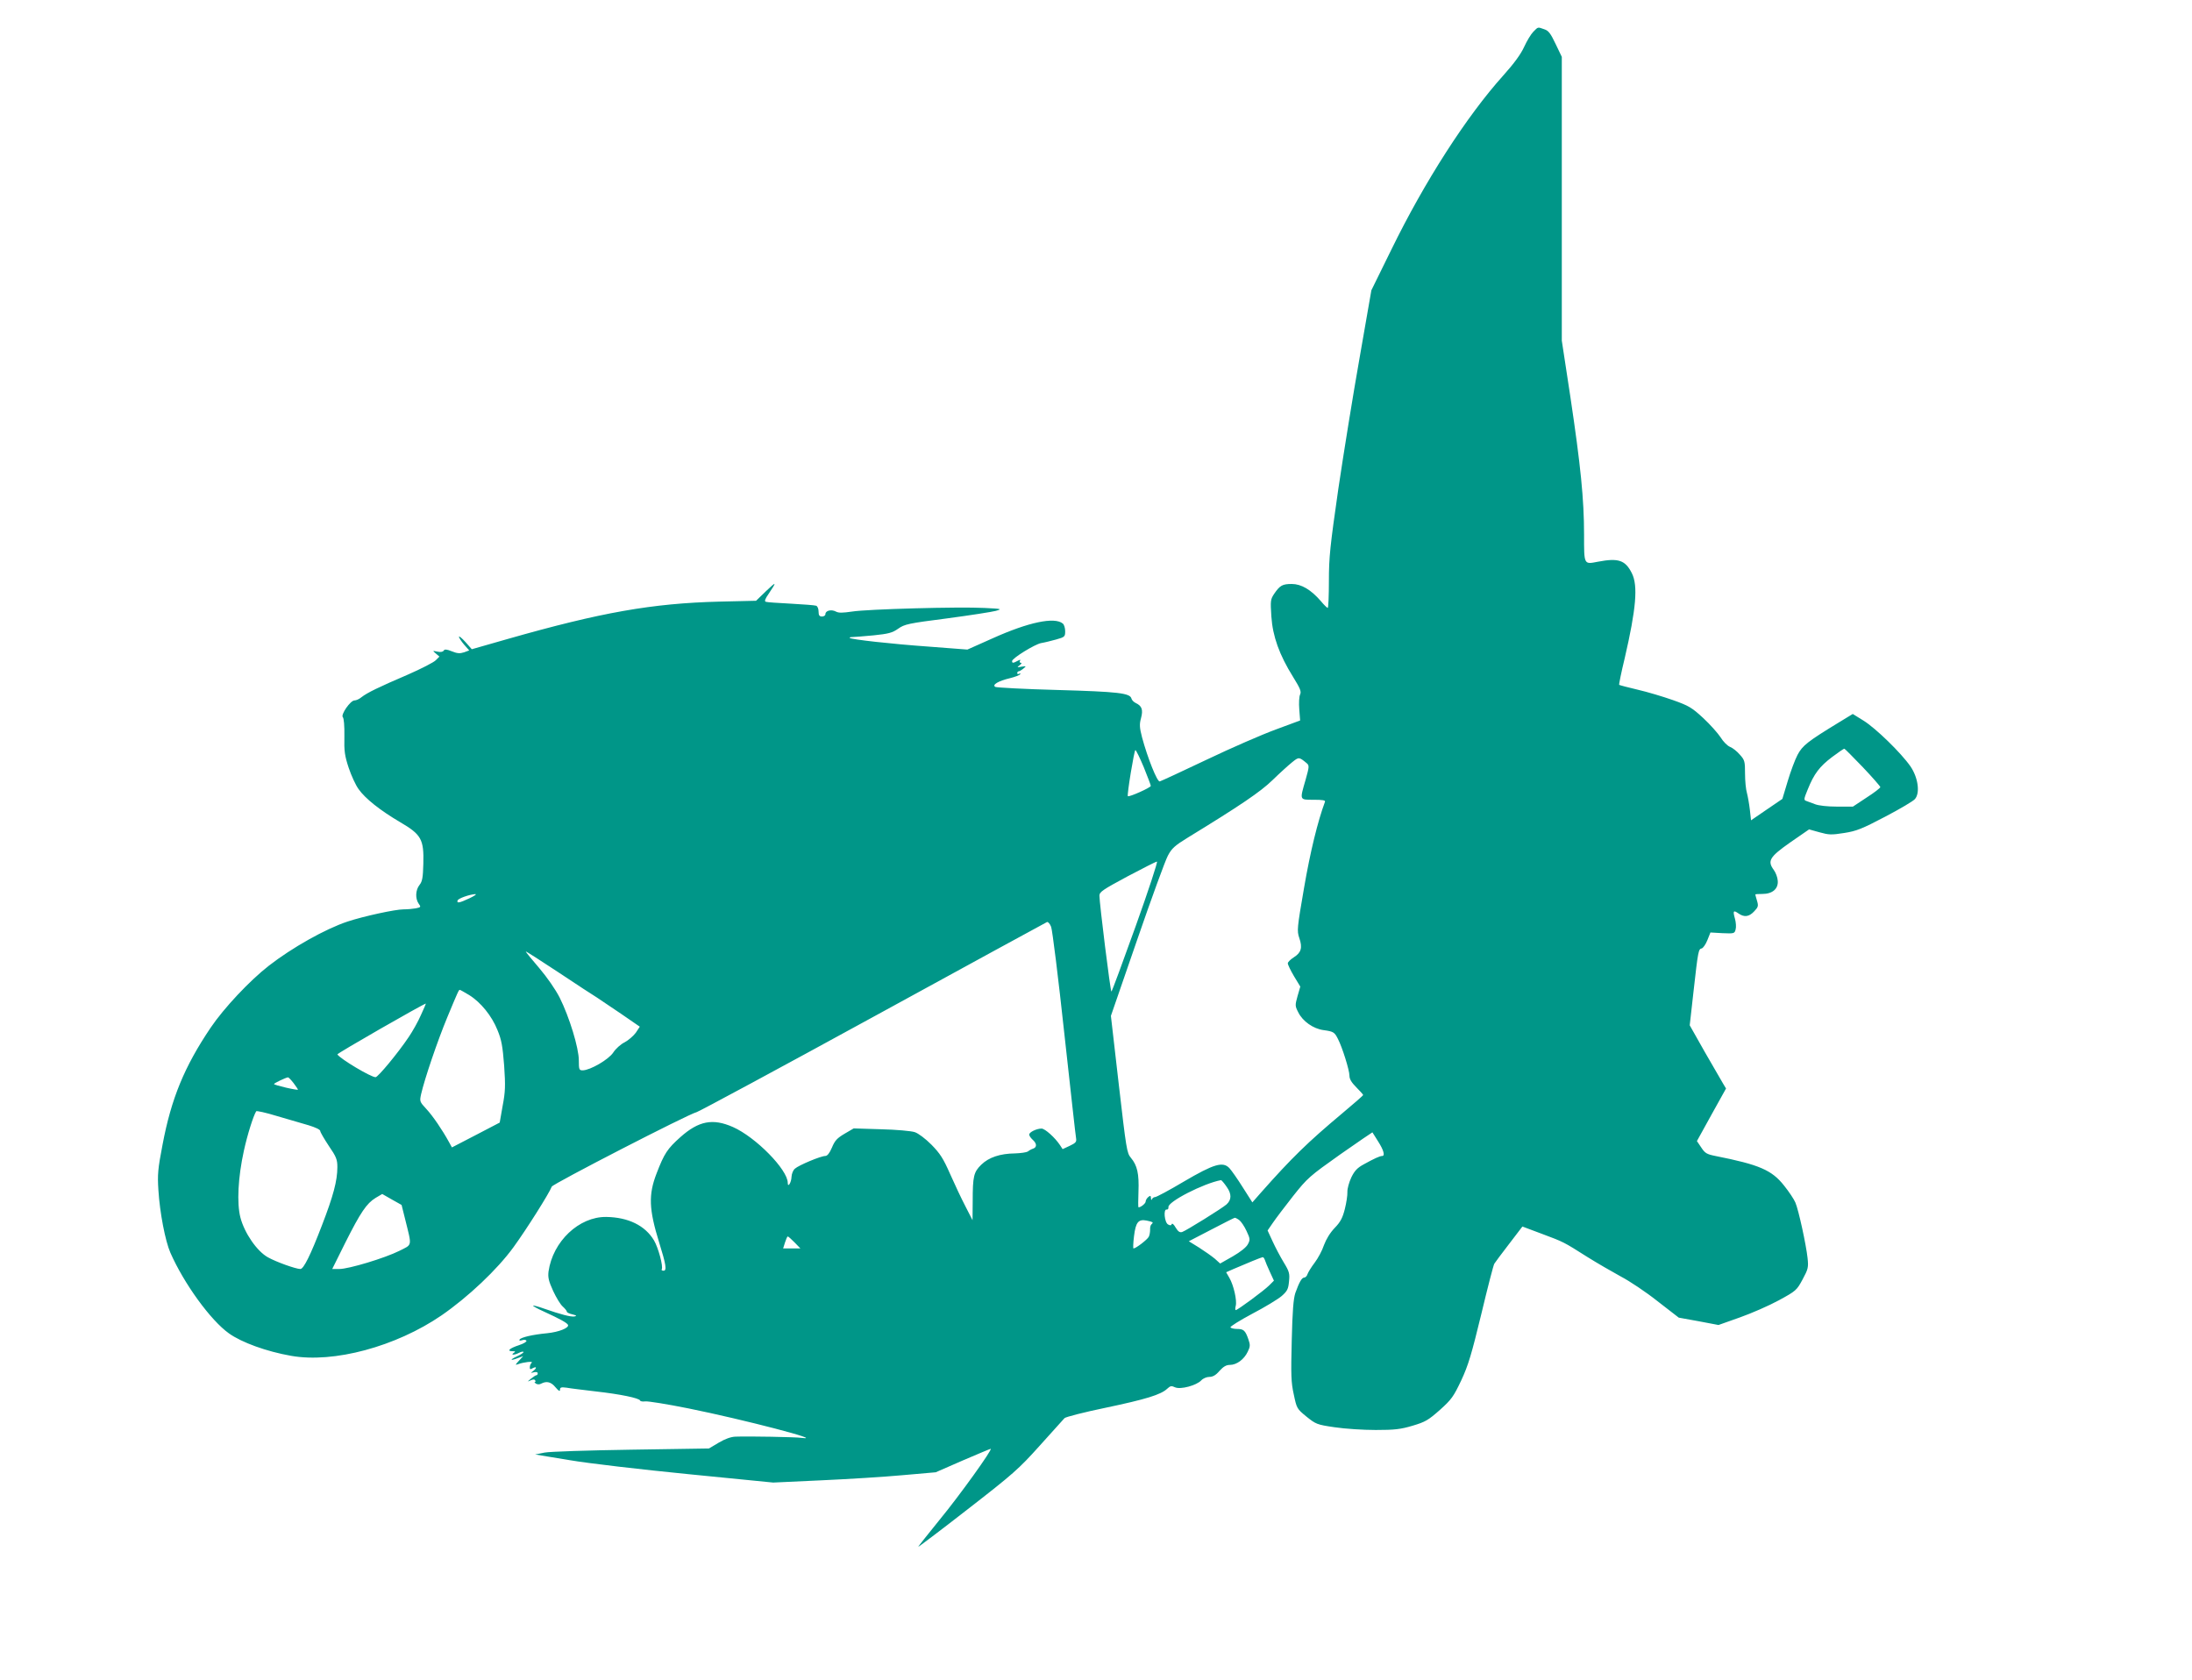
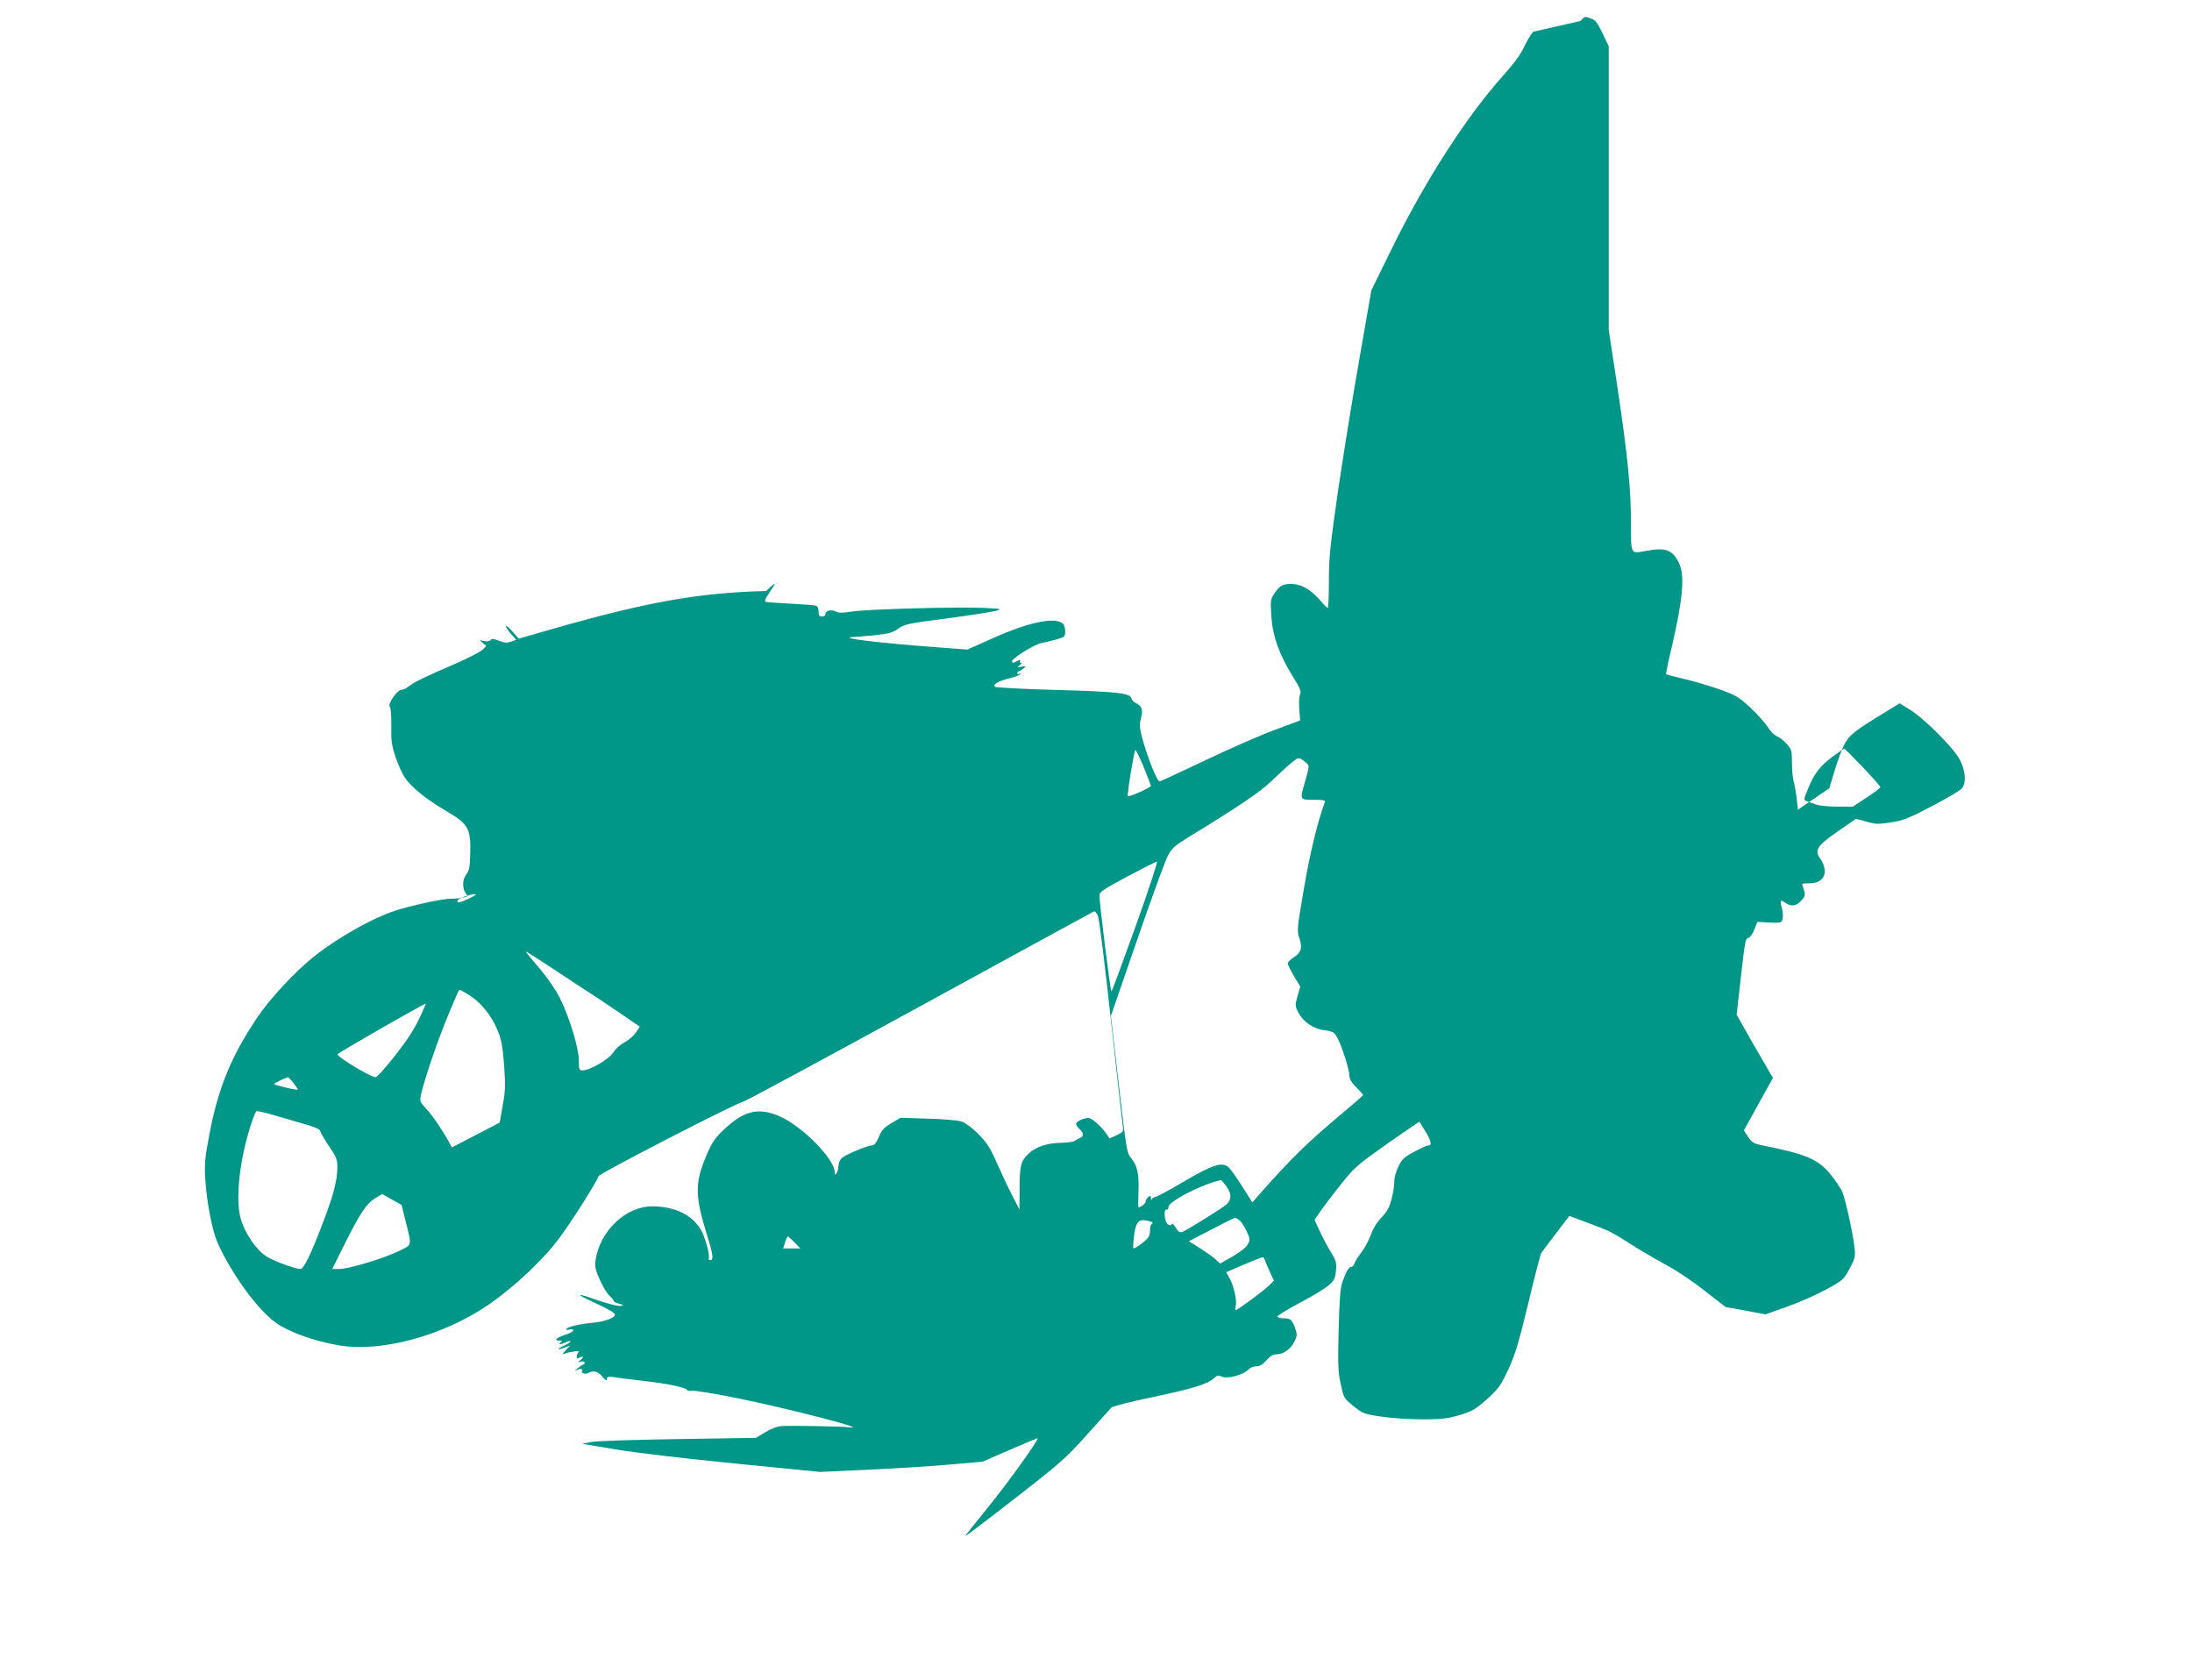
<svg xmlns="http://www.w3.org/2000/svg" version="1.0" width="1280pt" height="981pt" viewBox="0 0 1280 981" preserveAspectRatio="xMidYMid meet">
  <g transform="translate(0,981) scale(0.1,-0.1)" fill="#009688" stroke="none">
-     <path d="M8954 9625 c-14 -14 -38 -54 -54 -89 -19 -42 -59 -97 -122 -167 -214 -238 -459 -619 -653 -1016 l-117 -238 -68 -390 c-38 -214 -94 -561 -125 -770 -48 -334 -55 -399 -55 -537 0 -87 -3 -158 -7 -158 -3 0 -22 18 -40 40 -58 67 -114 100 -170 100 -54 0 -69 -8 -103 -58 -21 -32 -22 -40 -16 -132 8 -116 46 -223 127 -353 41 -66 49 -85 41 -102 -6 -12 -8 -51 -5 -87 l5 -65 -143 -53 c-79 -29 -261 -108 -403 -176 -143 -68 -266 -125 -274 -127 -15 -2 -70 135 -103 257 -15 58 -16 77 -6 113 13 49 5 71 -31 88 -11 5 -23 17 -25 26 -8 32 -78 40 -431 50 -192 5 -356 14 -364 18 -21 12 18 35 86 51 28 7 55 17 59 23 3 6 1 7 -5 3 -7 -4 -12 -2 -12 3 0 6 4 11 8 11 5 0 17 7 28 16 18 15 18 15 -11 11 -27 -5 -28 -4 -10 9 10 8 13 14 6 14 -7 0 -9 5 -5 11 5 8 1 8 -14 0 -26 -14 -32 -14 -32 -1 0 16 132 98 170 105 19 3 59 13 88 21 49 14 52 16 52 48 0 18 -6 39 -14 45 -48 40 -200 8 -409 -86 l-148 -66 -222 17 c-225 16 -456 42 -465 51 -3 3 4 5 15 5 12 0 67 5 124 10 88 9 110 15 144 39 37 26 58 31 285 60 135 18 263 38 285 44 38 11 35 12 -65 17 -150 8 -688 -7 -774 -21 -56 -8 -78 -9 -95 0 -26 14 -61 6 -61 -15 0 -8 -9 -14 -20 -14 -15 0 -20 7 -20 29 0 16 -6 31 -14 34 -8 3 -74 8 -147 12 -74 4 -140 8 -147 11 -9 3 -5 16 16 46 49 73 47 75 -14 17 l-59 -57 -215 -5 c-393 -10 -691 -63 -1235 -218 l-210 -60 -37 42 c-21 23 -38 37 -38 31 0 -6 14 -27 30 -46 l30 -34 -30 -11 c-25 -8 -40 -7 -72 6 -30 12 -42 13 -47 4 -5 -8 -19 -10 -37 -6 -29 6 -29 6 -9 -11 l21 -18 -21 -21 c-11 -12 -85 -50 -165 -85 -168 -72 -236 -105 -269 -131 -13 -11 -31 -19 -41 -19 -24 0 -82 -84 -68 -98 6 -6 10 -50 9 -112 -2 -87 2 -113 25 -183 15 -45 41 -102 58 -125 39 -55 124 -123 243 -193 123 -72 139 -100 135 -243 -2 -80 -6 -103 -22 -123 -24 -30 -26 -80 -5 -110 14 -19 13 -21 -17 -27 -17 -3 -49 -6 -72 -6 -48 0 -232 -40 -326 -71 -130 -43 -325 -153 -460 -258 -112 -87 -263 -248 -340 -362 -153 -227 -230 -413 -281 -684 -27 -140 -30 -173 -24 -265 8 -130 40 -297 70 -365 79 -180 235 -395 342 -471 74 -53 220 -106 363 -131 249 -44 612 54 878 236 155 107 326 268 421 399 77 106 208 314 223 353 6 16 798 424 846 435 15 4 479 254 1031 556 552 302 1008 551 1015 554 6 2 17 -10 24 -28 7 -18 42 -298 77 -623 36 -324 66 -601 69 -614 3 -19 -4 -26 -38 -42 l-41 -19 -15 23 c-29 44 -88 97 -108 97 -29 0 -72 -21 -72 -35 0 -7 9 -20 20 -30 25 -22 26 -44 3 -52 -10 -3 -24 -11 -31 -17 -8 -5 -42 -10 -75 -11 -87 -1 -153 -23 -197 -66 -44 -43 -50 -67 -50 -213 l-1 -111 -41 80 c-23 44 -63 129 -90 190 -40 91 -59 120 -109 171 -35 35 -76 66 -97 73 -20 7 -109 15 -197 17 l-160 5 -53 -31 c-44 -26 -57 -40 -74 -81 -14 -33 -27 -49 -39 -49 -26 0 -155 -54 -177 -74 -11 -9 -19 -30 -20 -48 -1 -33 -22 -66 -22 -35 0 77 -187 267 -320 326 -118 52 -200 36 -307 -59 -76 -68 -94 -95 -139 -212 -48 -124 -45 -209 15 -403 40 -128 46 -165 26 -165 -9 0 -14 4 -11 8 10 16 -20 127 -45 169 -52 87 -150 135 -279 137 -159 2 -312 -143 -337 -319 -4 -35 1 -56 27 -113 18 -39 43 -80 56 -91 13 -12 24 -25 24 -30 0 -5 15 -12 33 -16 24 -6 27 -9 12 -12 -21 -4 -82 12 -179 46 -33 12 -61 19 -63 17 -3 -2 26 -18 64 -35 94 -43 137 -67 140 -78 6 -17 -53 -41 -122 -48 -85 -8 -153 -24 -161 -37 -4 -6 2 -8 14 -4 11 4 23 3 26 -3 3 -5 -16 -17 -44 -26 -55 -18 -73 -35 -38 -35 18 0 20 -2 8 -10 -21 -14 5 -13 32 1 11 6 22 8 25 5 3 -3 -14 -15 -38 -26 -46 -21 -40 -28 8 -9 l28 10 -25 -27 c-22 -24 -23 -26 -5 -20 31 12 91 19 80 9 -5 -4 -11 -16 -11 -25 -1 -14 2 -16 17 -7 24 12 25 1 2 -17 -16 -12 -16 -12 5 -7 13 3 22 1 22 -6 0 -6 -3 -11 -7 -11 -5 0 -19 -10 -33 -21 -21 -17 -22 -19 -3 -10 14 7 24 8 28 1 3 -5 3 -10 -2 -10 -4 0 -1 -4 6 -9 9 -6 22 -6 32 0 31 16 57 10 83 -22 19 -22 26 -26 26 -14 0 14 7 16 38 12 20 -4 98 -13 172 -22 143 -16 253 -39 258 -53 1 -5 15 -7 30 -5 15 2 128 -16 252 -41 322 -65 806 -191 660 -172 -35 5 -308 10 -386 7 -26 -1 -60 -13 -97 -35 l-57 -34 -452 -7 c-256 -4 -477 -11 -508 -17 l-55 -11 200 -33 c111 -19 421 -55 695 -82 l495 -49 280 13 c154 7 368 20 475 30 l194 17 158 69 c86 37 160 68 163 68 14 0 -184 -276 -298 -414 -67 -83 -123 -153 -125 -158 -2 -4 127 93 286 217 268 208 301 237 423 373 73 81 138 153 145 161 6 7 115 35 241 61 233 49 322 76 359 111 18 17 25 18 46 8 32 -14 125 11 153 41 10 11 31 20 47 20 20 0 38 10 59 35 23 25 39 35 61 35 39 0 83 32 104 77 15 30 15 40 4 72 -18 52 -28 61 -66 61 -18 0 -35 4 -39 9 -3 5 55 41 128 80 73 38 150 85 171 103 33 29 39 41 43 85 5 46 2 58 -31 112 -20 33 -49 88 -65 123 l-29 63 31 45 c17 25 70 95 118 156 84 106 96 116 275 243 103 72 188 130 188 129 1 -2 17 -26 34 -54 32 -50 41 -84 23 -84 -14 0 -48 -16 -106 -48 -39 -21 -55 -38 -74 -77 -13 -28 -24 -66 -23 -85 1 -19 -6 -64 -15 -100 -13 -51 -25 -75 -59 -110 -27 -28 -50 -66 -63 -101 -10 -31 -35 -77 -54 -102 -20 -26 -38 -56 -42 -67 -3 -11 -12 -20 -19 -20 -14 0 -29 -26 -52 -90 -11 -33 -17 -105 -21 -278 -5 -199 -4 -244 12 -315 17 -81 18 -83 74 -129 55 -44 61 -47 164 -62 59 -9 167 -16 240 -16 110 0 146 4 216 25 74 22 91 32 159 92 68 61 80 78 125 173 41 88 60 152 117 387 37 155 71 287 76 294 4 7 43 59 86 115 l78 102 112 -42 c131 -49 127 -47 266 -135 59 -37 148 -88 197 -115 50 -26 146 -90 214 -144 l124 -96 116 -21 116 -22 124 44 c68 24 171 69 228 100 101 55 105 59 139 122 33 61 35 71 29 126 -8 75 -52 279 -71 323 -8 19 -37 63 -66 99 -72 91 -144 122 -401 173 -50 10 -61 16 -83 50 l-25 37 85 154 85 153 -18 30 c-10 17 -58 100 -107 185 l-87 154 22 196 c27 241 29 249 48 253 8 2 23 23 33 48 l18 45 70 -4 c69 -3 71 -2 77 22 4 13 2 42 -4 63 -13 46 -9 51 21 30 33 -23 61 -20 91 12 24 25 26 32 17 62 -6 19 -10 36 -10 37 0 2 18 3 41 3 59 0 94 30 90 77 -1 20 -12 48 -23 63 -39 53 -25 76 96 161 l110 76 61 -17 c54 -15 69 -16 144 -4 71 11 104 24 239 95 86 45 164 91 174 103 31 35 19 125 -26 191 -55 79 -203 223 -274 267 l-63 39 -82 -50 c-182 -111 -211 -134 -240 -188 -15 -28 -41 -98 -58 -155 l-31 -103 -91 -62 -92 -63 -7 63 c-4 34 -12 78 -17 97 -6 19 -11 70 -11 112 0 72 -2 80 -30 111 -16 19 -42 40 -58 46 -15 6 -40 31 -55 56 -16 24 -61 75 -101 112 -66 61 -84 72 -177 105 -57 20 -150 48 -207 61 -56 13 -104 26 -107 28 -2 2 12 72 32 154 67 289 79 425 42 498 -38 76 -78 90 -198 67 -83 -16 -81 -20 -81 159 0 205 -20 403 -80 804 l-50 328 0 828 0 829 -36 75 c-29 61 -41 78 -66 86 -40 14 -35 15 -64 -14z m1924 -4295 c56 -59 102 -112 102 -116 0 -5 -36 -33 -80 -61 l-80 -53 -94 0 c-55 0 -107 6 -127 14 -19 7 -42 16 -51 19 -16 5 -15 11 8 67 37 92 69 134 143 190 36 27 68 49 71 48 3 0 51 -49 108 -108z m-4199 0 c22 -55 41 -104 41 -109 0 -10 -128 -67 -134 -60 -6 7 37 269 44 269 4 0 26 -45 49 -100z m952 23 c15 -13 14 -21 -7 -96 -35 -121 -37 -117 47 -117 53 0 70 -3 66 -12 -42 -113 -86 -292 -122 -502 -41 -237 -42 -251 -28 -293 20 -57 11 -86 -32 -113 -19 -12 -35 -28 -35 -35 0 -8 16 -41 36 -75 l37 -61 -16 -55 c-15 -54 -15 -58 4 -95 26 -53 88 -96 147 -104 59 -8 65 -12 85 -52 25 -48 67 -182 67 -214 0 -20 12 -40 40 -68 22 -22 40 -42 40 -45 0 -3 -55 -51 -122 -107 -203 -170 -295 -260 -474 -462 l-51 -58 -56 88 c-30 48 -66 99 -78 112 -38 40 -90 25 -267 -79 -84 -50 -159 -90 -167 -90 -7 0 -16 -6 -18 -12 -3 -8 -6 -5 -6 6 -1 15 -4 16 -16 6 -8 -7 -15 -18 -15 -26 0 -11 -28 -34 -42 -34 -2 0 -2 42 0 92 4 104 -7 153 -44 197 -24 28 -27 50 -71 429 l-46 400 153 443 c84 244 165 466 180 493 22 42 41 59 116 105 304 186 424 267 494 335 41 40 93 87 114 104 41 33 41 33 87 -5z m-1000 -953 c-75 -209 -138 -380 -141 -380 -6 0 -70 517 -70 560 0 22 20 35 163 112 89 47 167 87 173 87 6 1 -50 -170 -125 -379z m-3889 165 c-60 -28 -76 -31 -70 -13 4 12 69 35 103 37 11 0 -4 -10 -33 -24z m744 -580 c17 -11 81 -54 141 -95 l109 -75 -23 -35 c-14 -19 -43 -44 -65 -56 -23 -11 -53 -38 -67 -60 -27 -41 -134 -103 -178 -104 -21 0 -23 4 -23 58 0 73 -55 253 -112 367 -24 47 -73 118 -119 172 -44 51 -79 94 -79 97 0 3 87 -53 193 -123 105 -70 206 -136 223 -146z m-747 15 c68 -42 133 -122 166 -205 24 -58 30 -94 39 -208 8 -118 7 -151 -9 -235 l-17 -97 -140 -73 -139 -72 -17 31 c-39 71 -94 152 -132 193 -40 43 -40 45 -31 87 21 91 95 309 153 449 64 154 67 160 73 160 3 0 27 -14 54 -30z m-281 -117 c-16 -37 -48 -94 -71 -128 -63 -94 -180 -235 -194 -235 -27 0 -205 106 -223 133 -4 5 500 294 517 297 1 0 -12 -30 -29 -67z m-744 -397 c14 -19 26 -36 26 -39 0 -2 -31 3 -70 12 -38 9 -70 18 -70 21 0 5 67 37 81 39 4 1 18 -14 33 -33z m89 -247 c39 -12 67 -25 67 -33 0 -7 23 -46 50 -87 44 -64 50 -80 50 -124 0 -80 -24 -169 -90 -340 -67 -175 -107 -255 -126 -255 -26 0 -141 41 -189 68 -64 35 -137 141 -161 232 -22 85 -14 235 20 390 21 96 55 203 72 231 2 4 57 -8 122 -28 64 -19 147 -43 185 -54z m5360 -359 c30 -42 29 -76 -1 -103 -26 -23 -237 -154 -259 -161 -14 -4 -23 2 -38 26 -10 18 -20 27 -23 20 -2 -8 -9 -9 -21 -2 -21 11 -29 92 -8 87 6 -1 11 5 10 14 -6 31 205 139 307 158 3 0 18 -17 33 -39z m-4797 -190 c40 -162 43 -145 -34 -184 -84 -42 -295 -106 -351 -106 l-41 0 76 153 c90 179 125 230 177 262 l39 23 56 -32 57 -32 21 -84z m4870 -4 c11 -8 30 -36 43 -64 21 -45 22 -51 8 -77 -9 -18 -43 -45 -88 -71 l-74 -42 -31 28 c-18 15 -59 44 -92 65 l-60 37 131 68 c73 38 134 69 137 69 3 1 15 -5 26 -13z m-506 -13 c2 -2 0 -7 -5 -11 -6 -4 -10 -18 -9 -32 0 -14 -3 -33 -8 -42 -8 -16 -75 -68 -89 -68 -3 0 -2 32 3 72 10 81 25 100 73 91 17 -3 32 -8 35 -10z m-2090 -118 l34 -35 -51 0 -50 0 11 35 c6 19 13 35 16 35 4 0 21 -16 40 -35z m2746 -102 c3 -10 16 -41 29 -69 l24 -52 -28 -28 c-30 -30 -184 -144 -195 -144 -3 0 -4 11 0 25 8 31 -12 120 -37 163 l-19 33 43 19 c76 33 162 68 170 69 4 1 10 -7 13 -16z" />
+     <path d="M8954 9625 c-14 -14 -38 -54 -54 -89 -19 -42 -59 -97 -122 -167 -214 -238 -459 -619 -653 -1016 l-117 -238 -68 -390 c-38 -214 -94 -561 -125 -770 -48 -334 -55 -399 -55 -537 0 -87 -3 -158 -7 -158 -3 0 -22 18 -40 40 -58 67 -114 100 -170 100 -54 0 -69 -8 -103 -58 -21 -32 -22 -40 -16 -132 8 -116 46 -223 127 -353 41 -66 49 -85 41 -102 -6 -12 -8 -51 -5 -87 l5 -65 -143 -53 c-79 -29 -261 -108 -403 -176 -143 -68 -266 -125 -274 -127 -15 -2 -70 135 -103 257 -15 58 -16 77 -6 113 13 49 5 71 -31 88 -11 5 -23 17 -25 26 -8 32 -78 40 -431 50 -192 5 -356 14 -364 18 -21 12 18 35 86 51 28 7 55 17 59 23 3 6 1 7 -5 3 -7 -4 -12 -2 -12 3 0 6 4 11 8 11 5 0 17 7 28 16 18 15 18 15 -11 11 -27 -5 -28 -4 -10 9 10 8 13 14 6 14 -7 0 -9 5 -5 11 5 8 1 8 -14 0 -26 -14 -32 -14 -32 -1 0 16 132 98 170 105 19 3 59 13 88 21 49 14 52 16 52 48 0 18 -6 39 -14 45 -48 40 -200 8 -409 -86 l-148 -66 -222 17 c-225 16 -456 42 -465 51 -3 3 4 5 15 5 12 0 67 5 124 10 88 9 110 15 144 39 37 26 58 31 285 60 135 18 263 38 285 44 38 11 35 12 -65 17 -150 8 -688 -7 -774 -21 -56 -8 -78 -9 -95 0 -26 14 -61 6 -61 -15 0 -8 -9 -14 -20 -14 -15 0 -20 7 -20 29 0 16 -6 31 -14 34 -8 3 -74 8 -147 12 -74 4 -140 8 -147 11 -9 3 -5 16 16 46 49 73 47 75 -14 17 c-393 -10 -691 -63 -1235 -218 l-210 -60 -37 42 c-21 23 -38 37 -38 31 0 -6 14 -27 30 -46 l30 -34 -30 -11 c-25 -8 -40 -7 -72 6 -30 12 -42 13 -47 4 -5 -8 -19 -10 -37 -6 -29 6 -29 6 -9 -11 l21 -18 -21 -21 c-11 -12 -85 -50 -165 -85 -168 -72 -236 -105 -269 -131 -13 -11 -31 -19 -41 -19 -24 0 -82 -84 -68 -98 6 -6 10 -50 9 -112 -2 -87 2 -113 25 -183 15 -45 41 -102 58 -125 39 -55 124 -123 243 -193 123 -72 139 -100 135 -243 -2 -80 -6 -103 -22 -123 -24 -30 -26 -80 -5 -110 14 -19 13 -21 -17 -27 -17 -3 -49 -6 -72 -6 -48 0 -232 -40 -326 -71 -130 -43 -325 -153 -460 -258 -112 -87 -263 -248 -340 -362 -153 -227 -230 -413 -281 -684 -27 -140 -30 -173 -24 -265 8 -130 40 -297 70 -365 79 -180 235 -395 342 -471 74 -53 220 -106 363 -131 249 -44 612 54 878 236 155 107 326 268 421 399 77 106 208 314 223 353 6 16 798 424 846 435 15 4 479 254 1031 556 552 302 1008 551 1015 554 6 2 17 -10 24 -28 7 -18 42 -298 77 -623 36 -324 66 -601 69 -614 3 -19 -4 -26 -38 -42 l-41 -19 -15 23 c-29 44 -88 97 -108 97 -29 0 -72 -21 -72 -35 0 -7 9 -20 20 -30 25 -22 26 -44 3 -52 -10 -3 -24 -11 -31 -17 -8 -5 -42 -10 -75 -11 -87 -1 -153 -23 -197 -66 -44 -43 -50 -67 -50 -213 l-1 -111 -41 80 c-23 44 -63 129 -90 190 -40 91 -59 120 -109 171 -35 35 -76 66 -97 73 -20 7 -109 15 -197 17 l-160 5 -53 -31 c-44 -26 -57 -40 -74 -81 -14 -33 -27 -49 -39 -49 -26 0 -155 -54 -177 -74 -11 -9 -19 -30 -20 -48 -1 -33 -22 -66 -22 -35 0 77 -187 267 -320 326 -118 52 -200 36 -307 -59 -76 -68 -94 -95 -139 -212 -48 -124 -45 -209 15 -403 40 -128 46 -165 26 -165 -9 0 -14 4 -11 8 10 16 -20 127 -45 169 -52 87 -150 135 -279 137 -159 2 -312 -143 -337 -319 -4 -35 1 -56 27 -113 18 -39 43 -80 56 -91 13 -12 24 -25 24 -30 0 -5 15 -12 33 -16 24 -6 27 -9 12 -12 -21 -4 -82 12 -179 46 -33 12 -61 19 -63 17 -3 -2 26 -18 64 -35 94 -43 137 -67 140 -78 6 -17 -53 -41 -122 -48 -85 -8 -153 -24 -161 -37 -4 -6 2 -8 14 -4 11 4 23 3 26 -3 3 -5 -16 -17 -44 -26 -55 -18 -73 -35 -38 -35 18 0 20 -2 8 -10 -21 -14 5 -13 32 1 11 6 22 8 25 5 3 -3 -14 -15 -38 -26 -46 -21 -40 -28 8 -9 l28 10 -25 -27 c-22 -24 -23 -26 -5 -20 31 12 91 19 80 9 -5 -4 -11 -16 -11 -25 -1 -14 2 -16 17 -7 24 12 25 1 2 -17 -16 -12 -16 -12 5 -7 13 3 22 1 22 -6 0 -6 -3 -11 -7 -11 -5 0 -19 -10 -33 -21 -21 -17 -22 -19 -3 -10 14 7 24 8 28 1 3 -5 3 -10 -2 -10 -4 0 -1 -4 6 -9 9 -6 22 -6 32 0 31 16 57 10 83 -22 19 -22 26 -26 26 -14 0 14 7 16 38 12 20 -4 98 -13 172 -22 143 -16 253 -39 258 -53 1 -5 15 -7 30 -5 15 2 128 -16 252 -41 322 -65 806 -191 660 -172 -35 5 -308 10 -386 7 -26 -1 -60 -13 -97 -35 l-57 -34 -452 -7 c-256 -4 -477 -11 -508 -17 l-55 -11 200 -33 c111 -19 421 -55 695 -82 l495 -49 280 13 c154 7 368 20 475 30 l194 17 158 69 c86 37 160 68 163 68 14 0 -184 -276 -298 -414 -67 -83 -123 -153 -125 -158 -2 -4 127 93 286 217 268 208 301 237 423 373 73 81 138 153 145 161 6 7 115 35 241 61 233 49 322 76 359 111 18 17 25 18 46 8 32 -14 125 11 153 41 10 11 31 20 47 20 20 0 38 10 59 35 23 25 39 35 61 35 39 0 83 32 104 77 15 30 15 40 4 72 -18 52 -28 61 -66 61 -18 0 -35 4 -39 9 -3 5 55 41 128 80 73 38 150 85 171 103 33 29 39 41 43 85 5 46 2 58 -31 112 -20 33 -49 88 -65 123 l-29 63 31 45 c17 25 70 95 118 156 84 106 96 116 275 243 103 72 188 130 188 129 1 -2 17 -26 34 -54 32 -50 41 -84 23 -84 -14 0 -48 -16 -106 -48 -39 -21 -55 -38 -74 -77 -13 -28 -24 -66 -23 -85 1 -19 -6 -64 -15 -100 -13 -51 -25 -75 -59 -110 -27 -28 -50 -66 -63 -101 -10 -31 -35 -77 -54 -102 -20 -26 -38 -56 -42 -67 -3 -11 -12 -20 -19 -20 -14 0 -29 -26 -52 -90 -11 -33 -17 -105 -21 -278 -5 -199 -4 -244 12 -315 17 -81 18 -83 74 -129 55 -44 61 -47 164 -62 59 -9 167 -16 240 -16 110 0 146 4 216 25 74 22 91 32 159 92 68 61 80 78 125 173 41 88 60 152 117 387 37 155 71 287 76 294 4 7 43 59 86 115 l78 102 112 -42 c131 -49 127 -47 266 -135 59 -37 148 -88 197 -115 50 -26 146 -90 214 -144 l124 -96 116 -21 116 -22 124 44 c68 24 171 69 228 100 101 55 105 59 139 122 33 61 35 71 29 126 -8 75 -52 279 -71 323 -8 19 -37 63 -66 99 -72 91 -144 122 -401 173 -50 10 -61 16 -83 50 l-25 37 85 154 85 153 -18 30 c-10 17 -58 100 -107 185 l-87 154 22 196 c27 241 29 249 48 253 8 2 23 23 33 48 l18 45 70 -4 c69 -3 71 -2 77 22 4 13 2 42 -4 63 -13 46 -9 51 21 30 33 -23 61 -20 91 12 24 25 26 32 17 62 -6 19 -10 36 -10 37 0 2 18 3 41 3 59 0 94 30 90 77 -1 20 -12 48 -23 63 -39 53 -25 76 96 161 l110 76 61 -17 c54 -15 69 -16 144 -4 71 11 104 24 239 95 86 45 164 91 174 103 31 35 19 125 -26 191 -55 79 -203 223 -274 267 l-63 39 -82 -50 c-182 -111 -211 -134 -240 -188 -15 -28 -41 -98 -58 -155 l-31 -103 -91 -62 -92 -63 -7 63 c-4 34 -12 78 -17 97 -6 19 -11 70 -11 112 0 72 -2 80 -30 111 -16 19 -42 40 -58 46 -15 6 -40 31 -55 56 -16 24 -61 75 -101 112 -66 61 -84 72 -177 105 -57 20 -150 48 -207 61 -56 13 -104 26 -107 28 -2 2 12 72 32 154 67 289 79 425 42 498 -38 76 -78 90 -198 67 -83 -16 -81 -20 -81 159 0 205 -20 403 -80 804 l-50 328 0 828 0 829 -36 75 c-29 61 -41 78 -66 86 -40 14 -35 15 -64 -14z m1924 -4295 c56 -59 102 -112 102 -116 0 -5 -36 -33 -80 -61 l-80 -53 -94 0 c-55 0 -107 6 -127 14 -19 7 -42 16 -51 19 -16 5 -15 11 8 67 37 92 69 134 143 190 36 27 68 49 71 48 3 0 51 -49 108 -108z m-4199 0 c22 -55 41 -104 41 -109 0 -10 -128 -67 -134 -60 -6 7 37 269 44 269 4 0 26 -45 49 -100z m952 23 c15 -13 14 -21 -7 -96 -35 -121 -37 -117 47 -117 53 0 70 -3 66 -12 -42 -113 -86 -292 -122 -502 -41 -237 -42 -251 -28 -293 20 -57 11 -86 -32 -113 -19 -12 -35 -28 -35 -35 0 -8 16 -41 36 -75 l37 -61 -16 -55 c-15 -54 -15 -58 4 -95 26 -53 88 -96 147 -104 59 -8 65 -12 85 -52 25 -48 67 -182 67 -214 0 -20 12 -40 40 -68 22 -22 40 -42 40 -45 0 -3 -55 -51 -122 -107 -203 -170 -295 -260 -474 -462 l-51 -58 -56 88 c-30 48 -66 99 -78 112 -38 40 -90 25 -267 -79 -84 -50 -159 -90 -167 -90 -7 0 -16 -6 -18 -12 -3 -8 -6 -5 -6 6 -1 15 -4 16 -16 6 -8 -7 -15 -18 -15 -26 0 -11 -28 -34 -42 -34 -2 0 -2 42 0 92 4 104 -7 153 -44 197 -24 28 -27 50 -71 429 l-46 400 153 443 c84 244 165 466 180 493 22 42 41 59 116 105 304 186 424 267 494 335 41 40 93 87 114 104 41 33 41 33 87 -5z m-1000 -953 c-75 -209 -138 -380 -141 -380 -6 0 -70 517 -70 560 0 22 20 35 163 112 89 47 167 87 173 87 6 1 -50 -170 -125 -379z m-3889 165 c-60 -28 -76 -31 -70 -13 4 12 69 35 103 37 11 0 -4 -10 -33 -24z m744 -580 c17 -11 81 -54 141 -95 l109 -75 -23 -35 c-14 -19 -43 -44 -65 -56 -23 -11 -53 -38 -67 -60 -27 -41 -134 -103 -178 -104 -21 0 -23 4 -23 58 0 73 -55 253 -112 367 -24 47 -73 118 -119 172 -44 51 -79 94 -79 97 0 3 87 -53 193 -123 105 -70 206 -136 223 -146z m-747 15 c68 -42 133 -122 166 -205 24 -58 30 -94 39 -208 8 -118 7 -151 -9 -235 l-17 -97 -140 -73 -139 -72 -17 31 c-39 71 -94 152 -132 193 -40 43 -40 45 -31 87 21 91 95 309 153 449 64 154 67 160 73 160 3 0 27 -14 54 -30z m-281 -117 c-16 -37 -48 -94 -71 -128 -63 -94 -180 -235 -194 -235 -27 0 -205 106 -223 133 -4 5 500 294 517 297 1 0 -12 -30 -29 -67z m-744 -397 c14 -19 26 -36 26 -39 0 -2 -31 3 -70 12 -38 9 -70 18 -70 21 0 5 67 37 81 39 4 1 18 -14 33 -33z m89 -247 c39 -12 67 -25 67 -33 0 -7 23 -46 50 -87 44 -64 50 -80 50 -124 0 -80 -24 -169 -90 -340 -67 -175 -107 -255 -126 -255 -26 0 -141 41 -189 68 -64 35 -137 141 -161 232 -22 85 -14 235 20 390 21 96 55 203 72 231 2 4 57 -8 122 -28 64 -19 147 -43 185 -54z m5360 -359 c30 -42 29 -76 -1 -103 -26 -23 -237 -154 -259 -161 -14 -4 -23 2 -38 26 -10 18 -20 27 -23 20 -2 -8 -9 -9 -21 -2 -21 11 -29 92 -8 87 6 -1 11 5 10 14 -6 31 205 139 307 158 3 0 18 -17 33 -39z m-4797 -190 c40 -162 43 -145 -34 -184 -84 -42 -295 -106 -351 -106 l-41 0 76 153 c90 179 125 230 177 262 l39 23 56 -32 57 -32 21 -84z m4870 -4 c11 -8 30 -36 43 -64 21 -45 22 -51 8 -77 -9 -18 -43 -45 -88 -71 l-74 -42 -31 28 c-18 15 -59 44 -92 65 l-60 37 131 68 c73 38 134 69 137 69 3 1 15 -5 26 -13z m-506 -13 c2 -2 0 -7 -5 -11 -6 -4 -10 -18 -9 -32 0 -14 -3 -33 -8 -42 -8 -16 -75 -68 -89 -68 -3 0 -2 32 3 72 10 81 25 100 73 91 17 -3 32 -8 35 -10z m-2090 -118 l34 -35 -51 0 -50 0 11 35 c6 19 13 35 16 35 4 0 21 -16 40 -35z m2746 -102 c3 -10 16 -41 29 -69 l24 -52 -28 -28 c-30 -30 -184 -144 -195 -144 -3 0 -4 11 0 25 8 31 -12 120 -37 163 l-19 33 43 19 c76 33 162 68 170 69 4 1 10 -7 13 -16z" />
  </g>
</svg>